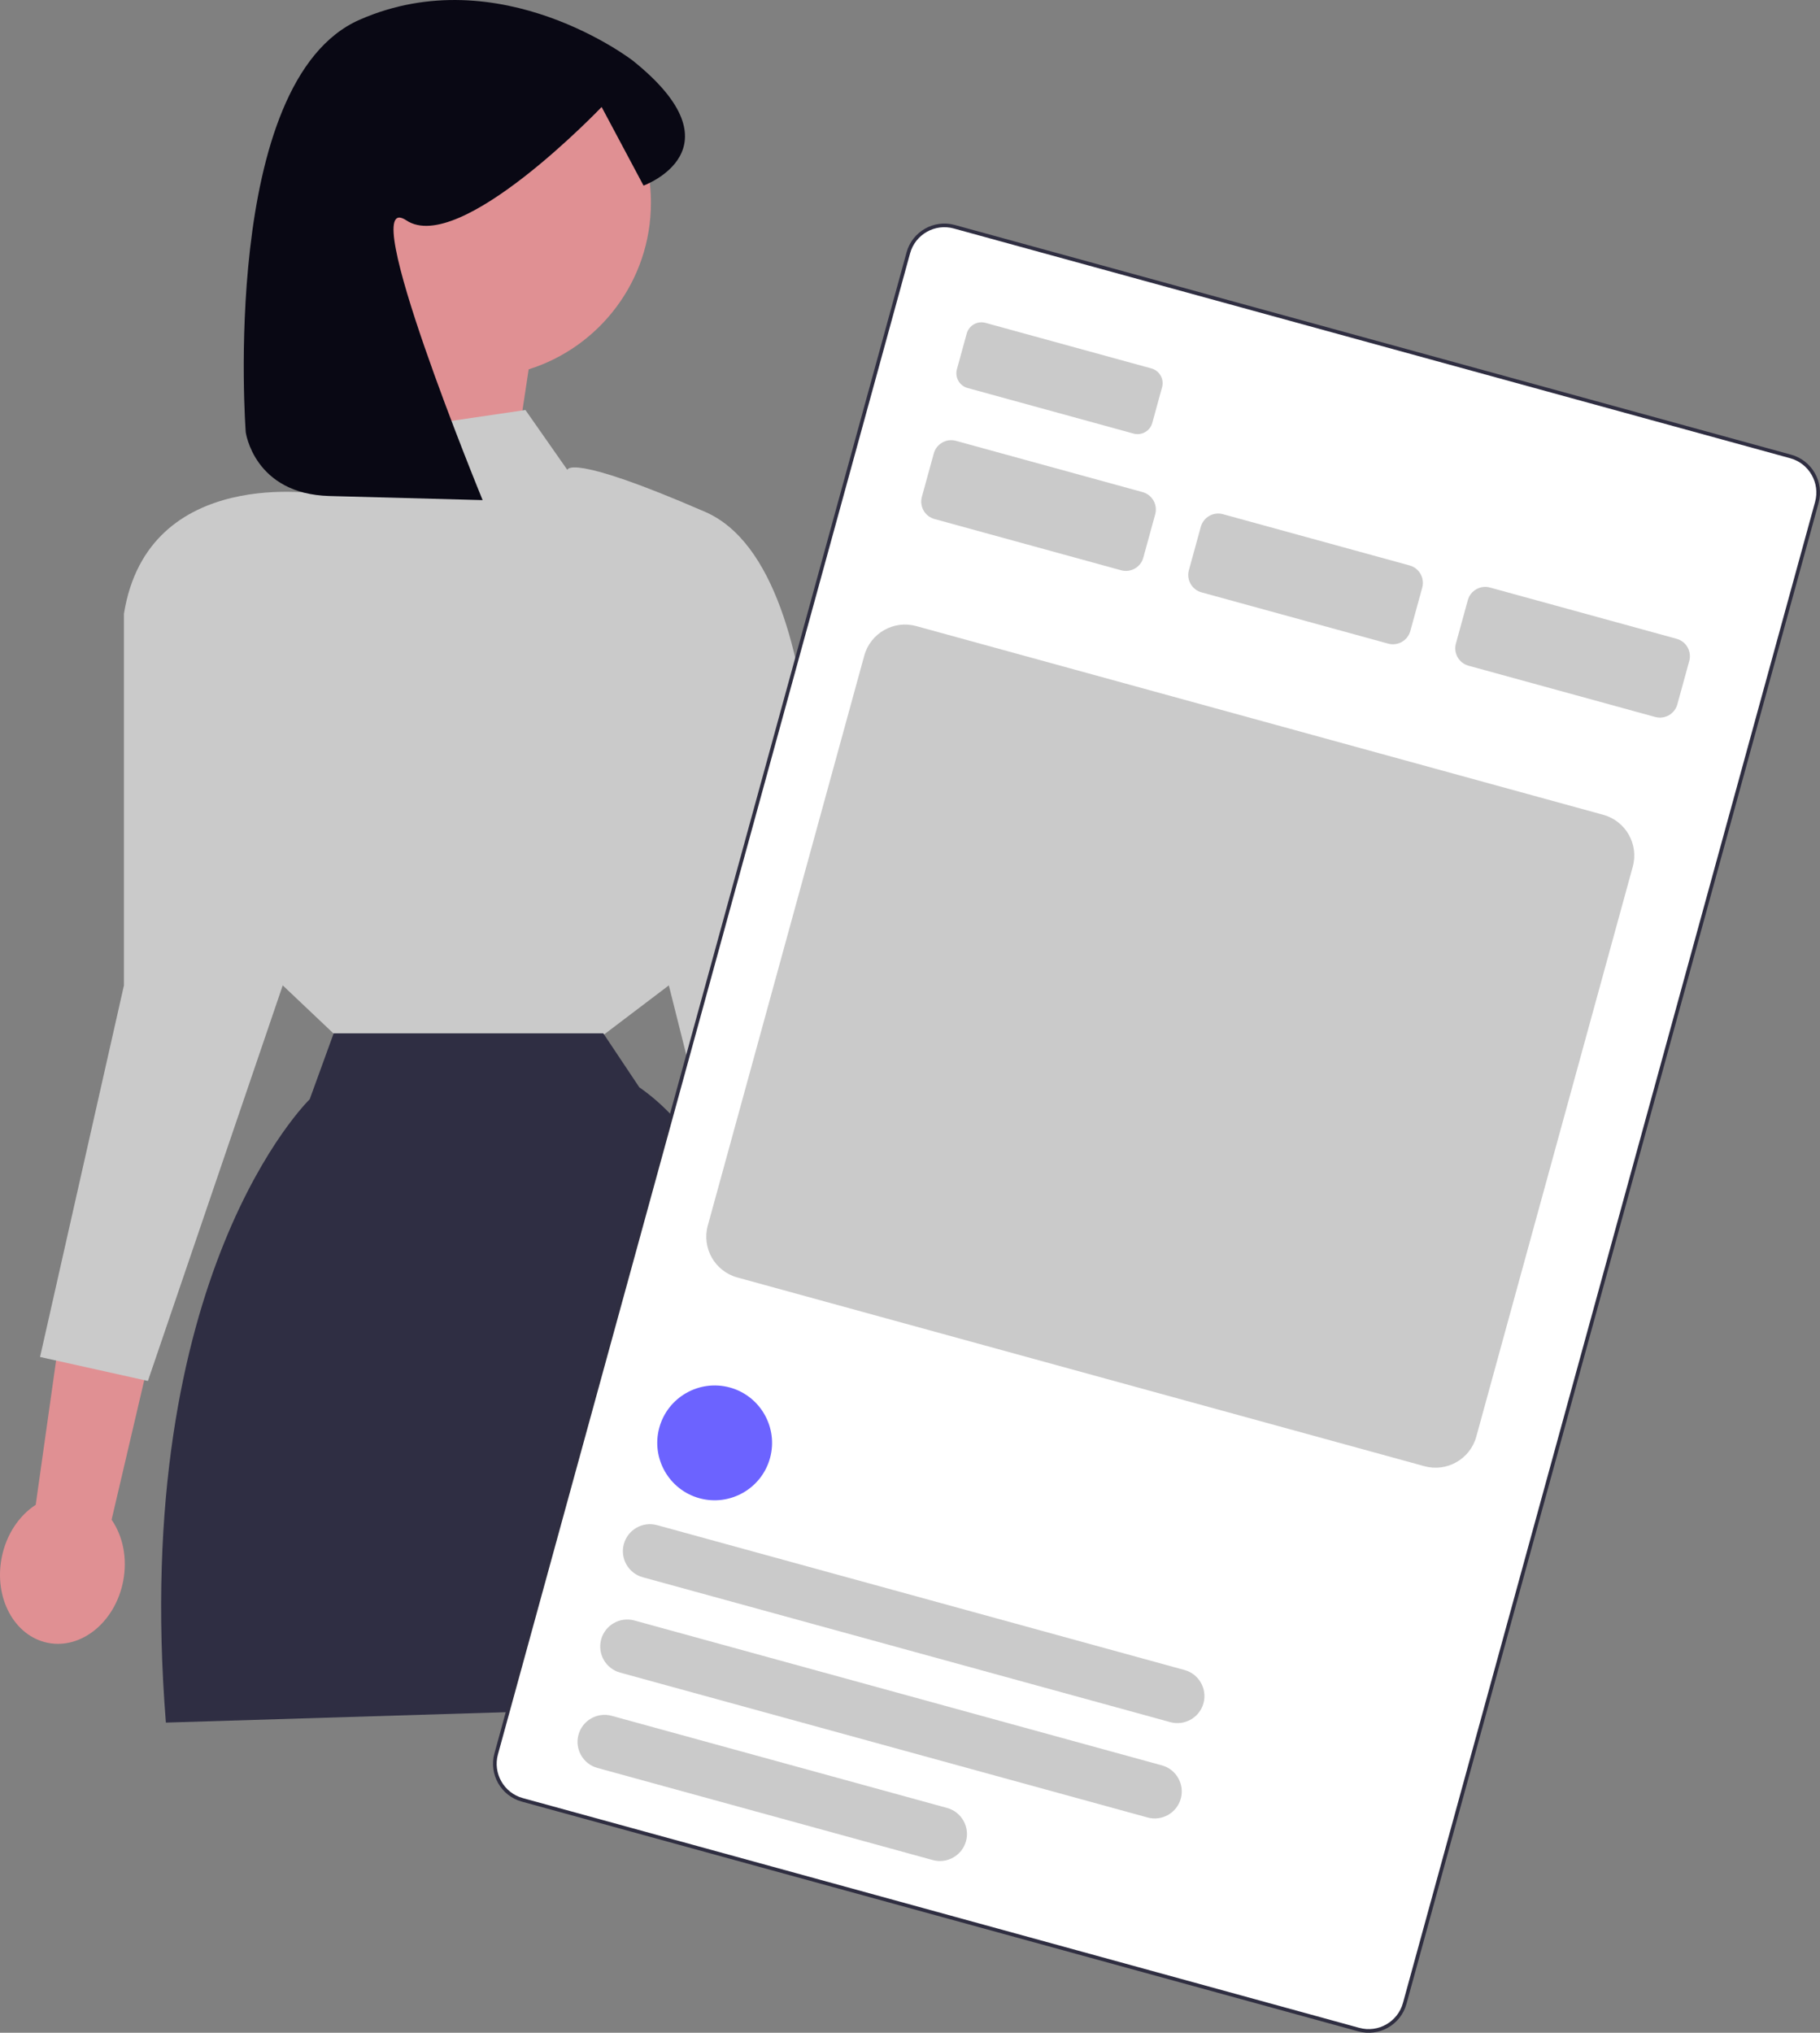
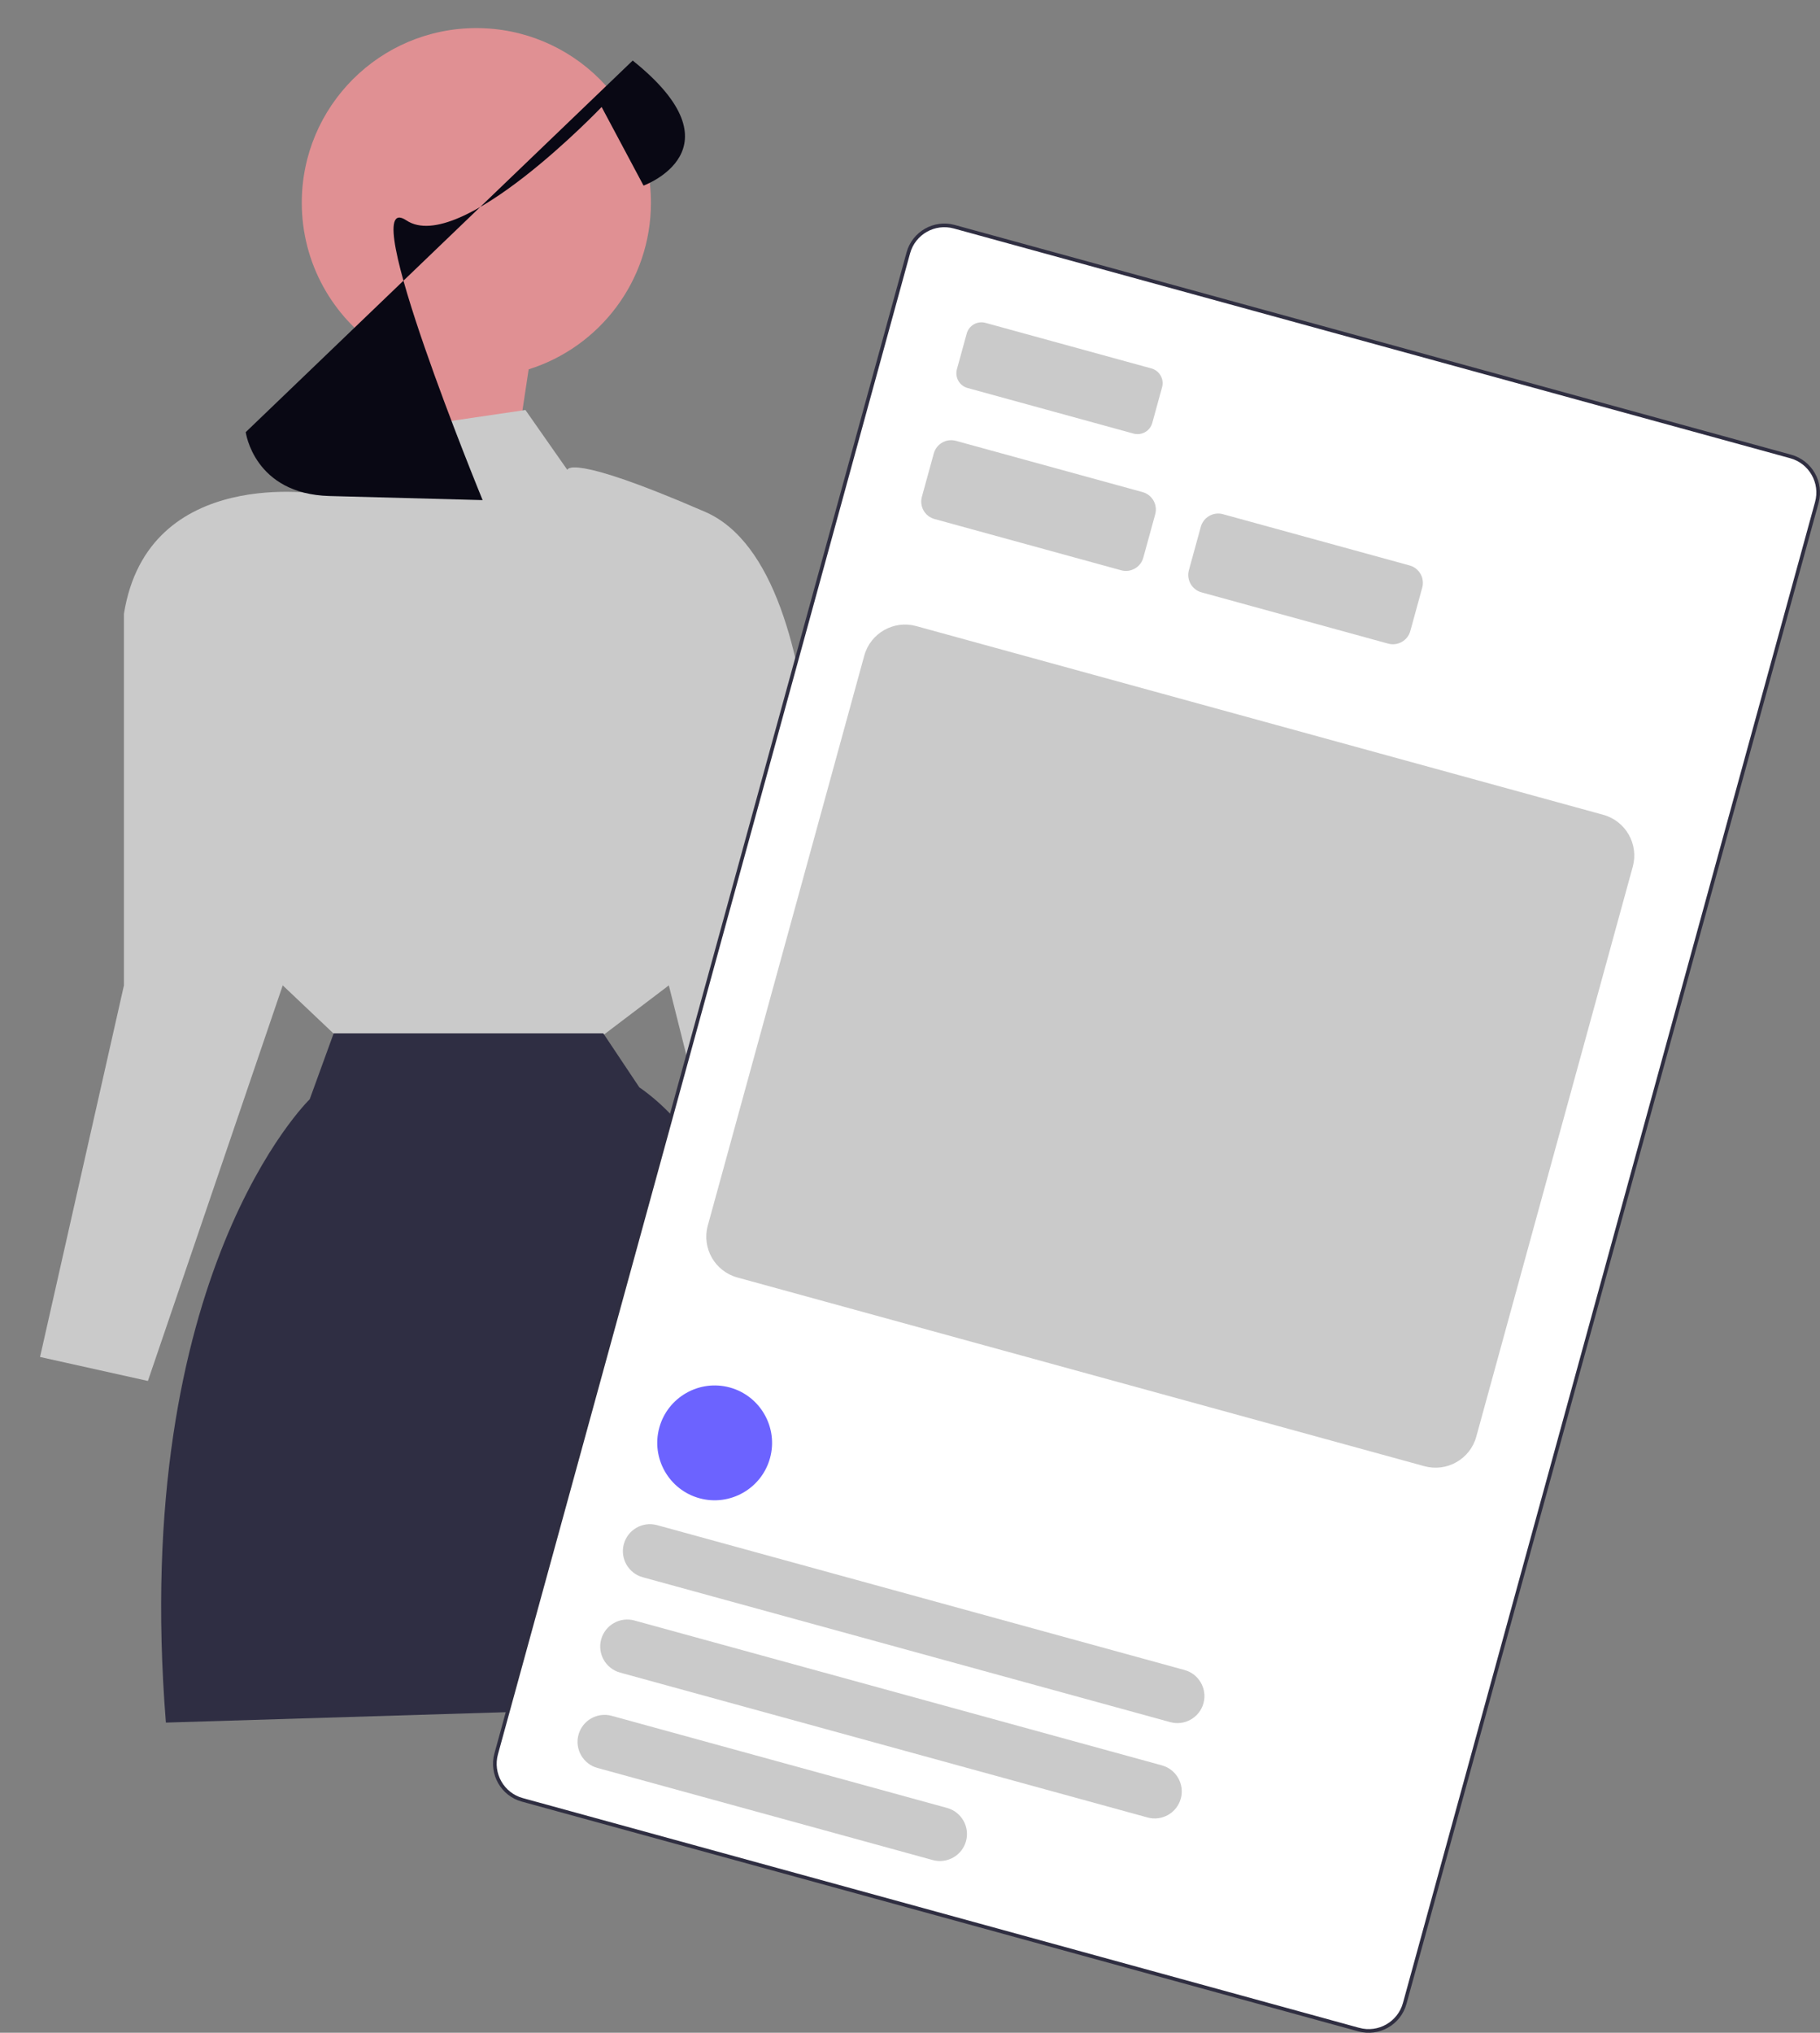
<svg xmlns="http://www.w3.org/2000/svg" width="498.528" height="556.694" viewBox="0 0 498.528 556.694" role="img" artist="Katerina Limpitsouni" source="https://undraw.co/">
  <rect x="0" y="0" width="498.528" height="556.694" fill="#808080" stroke="none" />
  <path d="m82.664,55.514c0-26.41,21.409-47.819,47.819-47.819s47.819,21.409,47.819,47.819c0,21.419-14.083,39.546-33.493,45.633l-9.244,61.094-47.126-39.272s10.181-12.968,15.64-27.59c-12.904-8.564-21.416-23.218-21.416-39.866Z" fill="#e09093" stroke-width="0" />
-   <path d="m9.783,412.107l11.853-83.919,25.572,16.876-16.64,71.129c3.074,4.429,4.401,10.555,3.154,16.897-2.182,11.097-11.395,18.628-20.578,16.823-9.183-1.806-14.859-12.265-12.678-23.362,1.247-6.342,4.795-11.509,9.317-14.445l-0.0 0Z" fill="#e09093" stroke-width="0" />
  <path d="m244.051,405.541l-11.853-83.919-25.572,16.876,16.64,71.129c-3.074,4.429-4.401,10.555-3.154,16.897,2.182,11.097,11.395,18.628,20.578,16.823,9.183-1.806,14.859-12.265,12.678-23.362-1.247-6.342-4.795-11.509-9.317-14.445l0.0 0Z" fill="#e09093" stroke-width="0" />
  <path d="m143.923,112.283l-55.807,8.207v14.883s-47.6-8.318-54.166,32.717v101.766l-22.979,101.766,29.545,6.566,36.931-108.332,14.18,13.432h73.863l17.716-13.432,23.091,91.918,34.469-13.131-17.864-85.352s8.015-106.69-29.737-123.104c-37.752-16.414-37.752-11.49-37.752-11.49l-11.49-16.414Z" fill="#cacaca" stroke-width="0" />
  <path d="m91.399,282.988l-6.566,18.055s-49.242,47.6-39.393,170.705l160.856-4.924s22.979-131.311-31.186-169.063l-9.861-14.773h-73.849Z" fill="#2f2e43" stroke-width="0" />
-   <path d="m67.311,118.344s2.233,16.942,22.922,17.495c27.978.748,41.967,1.122,41.967,1.122,0,0-35.477-86.337-20.889-76.61s53.487-31.05,53.487-31.05l11.478,21.527s27.422-9.93-2.969-34.246c0,0-36.26-28.034-74.755-11.199-38.495,16.834-31.241,112.962-31.241,112.962h0Z" fill="#090814" stroke-width="0" />
+   <path d="m67.311,118.344s2.233,16.942,22.922,17.495c27.978.748,41.967,1.122,41.967,1.122,0,0-35.477-86.337-20.889-76.61s53.487-31.05,53.487-31.05l11.478,21.527s27.422-9.93-2.969-34.246h0Z" fill="#090814" stroke-width="0" />
  <path d="m372.191,555.828l-229.12-62.921c-5.442-1.495-8.653-7.138-7.159-12.579L248.804,69.247c1.494-5.441,7.137-8.653,12.579-7.159l229.12,62.921c5.442,1.495,8.653,7.138,7.159,12.579l-112.891,411.08c-1.494,5.441-7.137,8.653-12.579,7.159Z" fill="#fff" stroke-width="0" />
  <path d="m372.191,555.828l-229.12-62.921c-5.442-1.495-8.653-7.138-7.159-12.579L248.804,69.247c1.494-5.441,7.137-8.653,12.579-7.159l229.12,62.921c5.442,1.495,8.653,7.138,7.159,12.579l-112.891,411.08c-1.494,5.441-7.137,8.653-12.579,7.159Z" fill="none" stroke="#2f2e41" stroke-miterlimit="10" />
  <path d="m390.164,401.531l-188.199-51.683c-6.15-1.689-9.779-8.065-8.09-14.215l42.865-156.088c1.689-6.15,8.066-9.778,14.216-8.089l188.199,51.683c6.15,1.689,9.777,8.065,8.089,14.215l-42.865,156.088c-1.689,6.15-8.064,9.779-14.214,8.09Z" fill="#cacaca" stroke-width="0" />
  <path d="m307.102,156.178l-51.133-14.042c-2.625-.721-4.175-3.443-3.454-6.068l3.264-11.886c.721-2.625,3.443-4.175,6.069-3.454l51.133,14.042c2.624.721,4.173,3.443,3.452,6.068l-3.264,11.886c-.721,2.624-3.443,4.174-6.067,3.453Z" fill="#cacaca" stroke-width="0" />
  <path d="m310.491,118.74l-45.452-12.482c-2.225-.611-3.536-2.917-2.925-5.141l2.684-9.772c.611-2.225,2.916-3.537,5.141-2.926l45.452,12.482c2.225.611,3.536,2.917,2.925,5.141l-2.684,9.772c-.611,2.224-2.916,3.536-5.141,2.925Z" fill="#cacaca" stroke-width="0" />
  <path d="m380.243,176.265l-51.133-14.042c-2.625-.721-4.175-3.443-3.454-6.068l3.264-11.886c.721-2.625,3.443-4.175,6.069-3.454l51.133,14.042c2.624.721,4.173,3.443,3.452,6.068l-3.264,11.886c-.721,2.624-3.443,4.174-6.067,3.453Z" fill="#cacaca" stroke-width="0" />
-   <path d="m453.384,196.351l-51.133-14.042c-2.625-.721-4.175-3.443-3.454-6.068l3.264-11.886c.721-2.625,3.443-4.175,6.069-3.454l51.133,14.042c2.624.721,4.173,3.443,3.452,6.068l-3.264,11.886c-.721,2.624-3.443,4.174-6.067,3.453Z" fill="#cacaca" stroke-width="0" />
  <path d="m191.592,410.308c-8.36-2.296-13.295-10.966-10.999-19.328s10.967-13.295,19.328-10.999,13.295,10.966,10.999,19.328-10.967,13.295-19.328,10.999Z" fill="#6c63ff" stroke-width="0" />
  <path d="m320.557,471.624l-144.498-39.682c-3.935-1.081-6.257-5.161-5.176-9.095s5.16-6.257,9.095-5.176l144.498,39.682c3.935,1.081,6.257,5.161,5.176,9.095s-5.16,6.257-9.095,5.176Z" fill="#cacaca" stroke-width="0" />
  <path d="m314.345,497.736l-144.498-39.682c-3.935-1.081-6.257-5.161-5.176-9.095s5.16-6.257,9.095-5.176l144.498,39.682c3.935,1.081,6.257,5.161,5.176,9.095s-5.16,6.257-9.095,5.176Z" fill="#cacaca" stroke-width="0" />
  <path d="m255.508,509.396l-91.872-25.23c-3.935-1.081-6.257-5.161-5.176-9.095s5.16-6.257,9.095-5.176l91.872,25.23c3.935,1.081,6.257,5.161,5.176,9.095-1.081,3.935-5.16,6.257-9.095,5.176Z" fill="#cacaca" stroke-width="0" />
</svg>